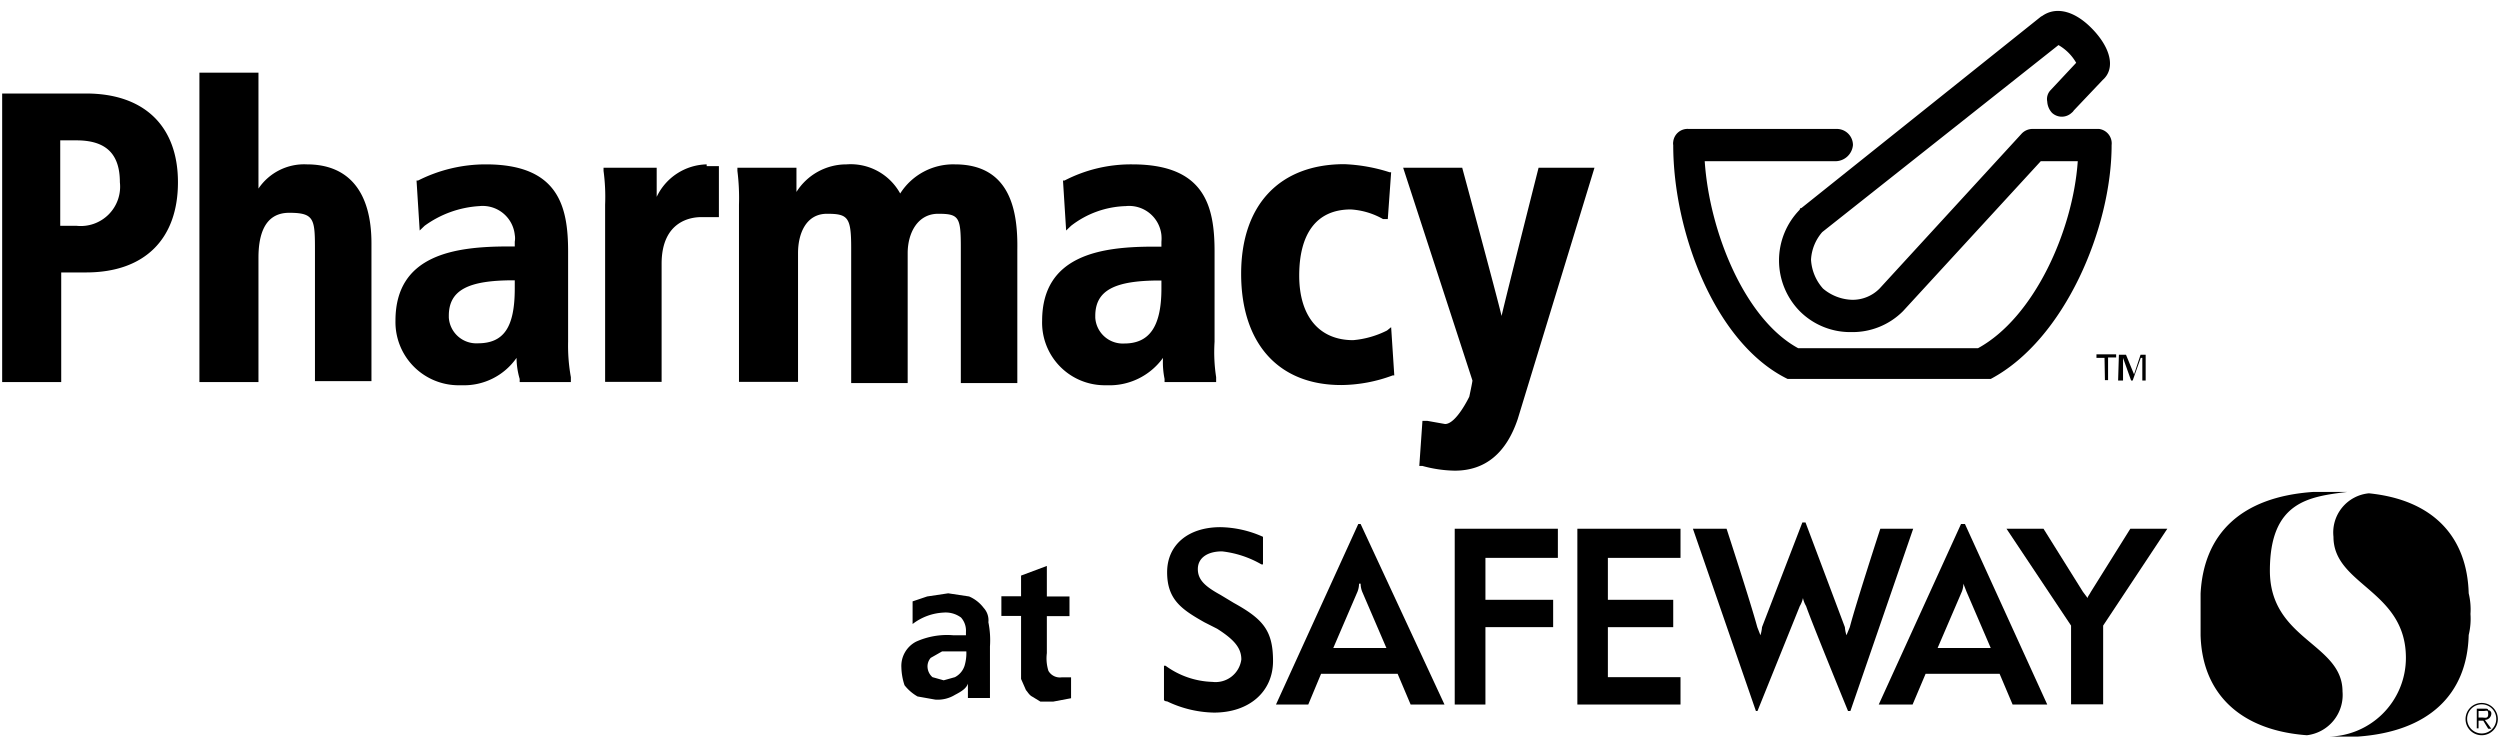
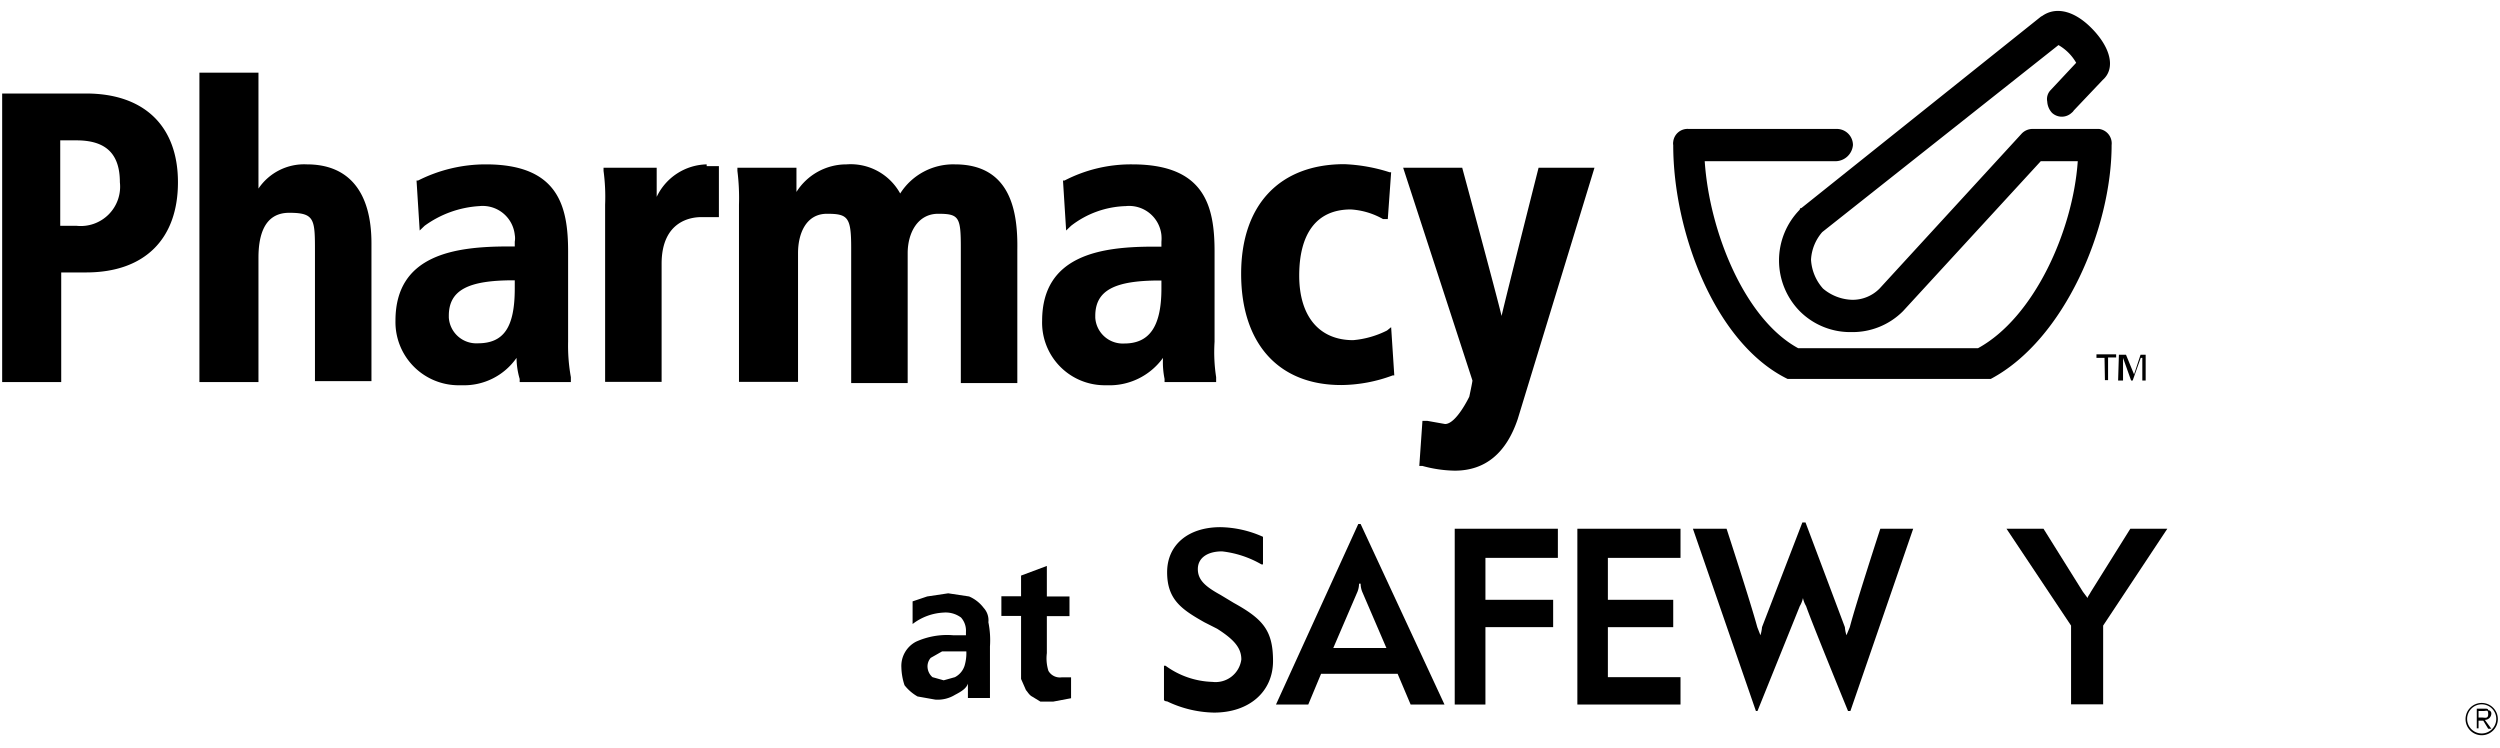
<svg xmlns="http://www.w3.org/2000/svg" id="Layer_1" data-name="Layer 1" width="127" height="38" viewBox="0 0 127 38">
  <title>safeway-pharmacy</title>
  <g id="Layer_1-2" data-name="Layer 1-2">
    <path d="M49.17,35.46v-.73c-.08.24-.33.4-.66.57a1.68,1.68,0,0,1-1,.24l-.9-.16a2.27,2.27,0,0,1-.66-.57,3.1,3.1,0,0,1-.16-.9,1.39,1.39,0,0,1,.74-1.31,3.81,3.81,0,0,1,1.88-.33h.66V32.1a1,1,0,0,0-.25-.73,1.32,1.32,0,0,0-.9-.25,2.8,2.8,0,0,0-1.56.58V30.55l.74-.25,1.07-.16,1.06.16a1.83,1.83,0,0,1,.74.58.93.93,0,0,1,.24.73,4.63,4.63,0,0,1,.08,1.23v2.62Zm-.08-2.37H47.86l-.58.33a.66.66,0,0,0-.16.49.73.73,0,0,0,.25.49l.57.16.57-.16a1,1,0,0,0,.49-.58A2.25,2.25,0,0,0,49.09,33.09Z" />
    <path d="M51.87,31.29h-1v-1h1V29.24l1.31-.49V30.3h1.15v1H53.18v1.88a2.11,2.11,0,0,0,.08.9.67.67,0,0,0,.66.33h.49v1.06l-.9.17h-.66l-.41-.25c-.16-.08-.24-.25-.32-.33l-.25-.57Z" />
    <path d="M103.63.9a.07.07,0,0,0,.08-.08l-12.2,9.75a.07.07,0,0,0-.08.08,3.68,3.68,0,0,0,0,5.16,3.62,3.62,0,0,0,2.62,1.06h0a3.62,3.62,0,0,0,2.62-1.06l7-7.62h1.88c-.24,3.52-2.21,7.94-5.07,9.5H91.35c-2.71-1.47-4.51-5.9-4.75-9.5h6.63a.9.9,0,0,0,.9-.82.82.82,0,0,0-.82-.82H85.78A.73.73,0,0,0,85,7.2a.49.49,0,0,0,0,.17c0,4.42,2.13,10.08,5.81,11.88h10.32c3.77-2,6.14-7.7,6.14-11.88a.74.74,0,0,0-.64-.82h-3.37a.76.76,0,0,0-.57.25l-7.21,7.86a1.92,1.92,0,0,1-1.39.57,2.39,2.39,0,0,1-1.48-.57A2.4,2.4,0,0,1,92,13.19a2.33,2.33,0,0,1,.57-1.4l12-9.5a2.43,2.43,0,0,1,.9.9l-1.31,1.4a.65.65,0,0,0-.16.57.92.92,0,0,0,.24.57.73.73,0,0,0,1,0,.43.43,0,0,0,.11-.12l1.47-1.55c.66-.58.41-1.64-.57-2.63S104.29.33,103.63.9Z" />
    <path d="M4.37,4.75H.11V19.41h3V13.84H4.37c3,0,4.67-1.72,4.67-4.58S7.32,4.75,4.37,4.75Zm-.49,6.72H3.06V7.13h.82c1.47,0,2.21.65,2.21,2.13A2,2,0,0,1,3.88,11.47ZM15.59,8.35a2.8,2.8,0,0,0-2.46,1.23V3.69h-3V19.41h3V13.1c0-1.06.25-2.29,1.56-2.29s1.31.33,1.31,2v6.55h2.87v-7C18.87,9.75,17.72,8.35,15.59,8.35Zm13.27,9V12.78c0-2.3-.49-4.43-4.18-4.43a7.61,7.61,0,0,0-3.44.82h-.08l.16,2.54.25-.24a5.26,5.26,0,0,1,2.78-1,1.64,1.64,0,0,1,1.8,1.46,1,1,0,0,1,0,.35v.24h-.32c-2.71,0-5.74.41-5.74,3.77a3.21,3.21,0,0,0,3.11,3.28h.25a3.25,3.25,0,0,0,2.79-1.39,3.91,3.91,0,0,0,.16,1.07v.16H29v-.25A9,9,0,0,1,28.86,17.36Zm-2.71-2.7c0,2-.57,2.79-1.88,2.79a1.4,1.4,0,0,1-1.47-1.31v-.09c0-1.31,1-1.8,3.27-1.8h.08ZM35.9,8.35A2.88,2.88,0,0,0,33.36,10V8.52h-2.7v.16a9.91,9.91,0,0,1,.08,1.72v9h2.87v-6c0-2.21,1.55-2.37,2-2.37h.91V8.44H35.9Zm12.61,0a3.19,3.19,0,0,0-2.78,1.48A2.87,2.87,0,0,0,43,8.35a3,3,0,0,0-2.54,1.4V8.52h-3v.16a11,11,0,0,1,.08,1.72v9h3V12.86c0-1,.41-2,1.47-2s1.23.17,1.23,1.72v6.88h2.87V12.86c0-1,.49-2,1.55-2s1.15.17,1.15,1.72v6.88h2.87V12.69C51.71,10.81,51.38,8.35,48.51,8.35Zm13.19,9V12.78c0-2.3-.49-4.43-4.18-4.43a7.33,7.33,0,0,0-3.44.82H54l.16,2.54.25-.24a4.75,4.75,0,0,1,2.78-1A1.65,1.65,0,0,1,59,11.94a2,2,0,0,1,0,.35v.24h-.41c-2.62,0-5.65.41-5.65,3.77a3.18,3.18,0,0,0,3.11,3.27h.16a3.35,3.35,0,0,0,2.87-1.39,4.26,4.26,0,0,0,.08,1.07v.16h2.62v-.25A8.33,8.33,0,0,1,61.7,17.36ZM59,14.66c0,2-.66,2.79-1.89,2.79a1.4,1.4,0,0,1-1.47-1.31v-.09c0-1.31,1-1.8,3.27-1.8H59Zm11.46,2.13a4.72,4.72,0,0,1-1.72.49C67,17.28,66,16.05,66,14s.82-3.36,2.62-3.36a3.77,3.77,0,0,1,1.64.49h.24l.17-2.38h-.08a8.62,8.62,0,0,0-2.3-.41c-3.27,0-5.24,2.05-5.24,5.57s1.88,5.65,5.08,5.65a7.6,7.6,0,0,0,2.62-.49h.08l-.16-2.45Zm7.7-8.27S76.52,15,76.28,16.05c-.25-1.06-2-7.53-2-7.53h-3L74.8,19.33c0,.08-.16.82-.16.82s-.66,1.39-1.23,1.39l-.9-.16h-.25l-.16,2.29h.16a6.57,6.57,0,0,0,1.64.24c1.56,0,2.62-.9,3.2-2.62L81,8.52Z" />
    <path d="M106.91,18.18h-.41V18h1v.16h-.41v1.15h-.16Zm.73-.16H108l.41,1,.33-1H109v1.31h-.17V18.18h-.08l-.41,1.15h-.08l-.41-1.15h0v1.15h-.25Z" />
    <path d="M62.68,30.63,62,30.22c-.74-.41-1.15-.74-1.15-1.31s.49-.9,1.23-.9a5.15,5.15,0,0,1,2,.66h.08v-1.4h0A5.47,5.47,0,0,0,62,26.78c-1.64,0-2.71.9-2.71,2.29s.74,1.89,1.89,2.54l.65.33c.9.57,1.23,1,1.23,1.56a1.32,1.32,0,0,1-1.47,1.14,4.24,4.24,0,0,1-2.38-.82h-.08v1.72c0,.09.16.09.16.09a5.74,5.74,0,0,0,2.38.57c1.8,0,3-1.07,3-2.62S64.16,31.45,62.68,30.63Z" />
    <path d="M73.9,26.86v8.93h1.56V31.86H78.9V30.47H75.46V28.34h3.68V26.86Z" />
    <path d="M81.68,31.86H85V30.47H81.68V28.34h3.69V26.86H80.13v8.93h5.24V34.4H81.68Z" />
    <path d="M110.1,26.86h-1.88l-2,3.2c-.08.16-.17.24-.17.32h0l-.24-.32-2-3.2h-1.88l3.28,4.92v4h1.63v-4Z" />
-     <path d="M99.78,26.62h-.16l-4.18,9.17h1.72l.66-1.56h3.76l.66,1.56H104l-4.18-9.17m-1.39,6.3,1.23-2.86a1.15,1.15,0,0,0,.08-.41h0l.16.41,1.23,2.86Z" />
    <path d="M91.43,30.79a1.35,1.35,0,0,0,.16-.41h0a1.35,1.35,0,0,0,.16.41c.25.74,2.13,5.33,2.13,5.33H94l3.19-9.26H95.52s-1.23,3.77-1.55,5l-.17.41h0a1.86,1.86,0,0,1-.08-.41l-2-5.32h-.16l-2.05,5.32a1.86,1.86,0,0,1-.08.41h0l-.16-.41c-.33-1.23-1.56-5-1.56-5H86l3.2,9.26h.08Z" />
    <path d="M69.07,26.62H69l-4.18,9.17h1.64l.65-1.56H71l.66,1.56h1.72l-4.26-9.17m-1.39,6.3,1.23-2.86a1.15,1.15,0,0,0,.08-.41h.08a1.15,1.15,0,0,0,.08.41l1.23,2.86Z" />
-     <path d="M119,35.13c0-2.45-3.69-2.62-3.69-6.14s2-3.76,3.93-4h-1.72c-3.68.25-5.57,2.13-5.73,5.16V31.2h0v1.07c.08,2.95,2,4.83,5.4,5.08A2.06,2.06,0,0,0,119,35.13Z" />
-     <path d="M125.41,30.14c-.08-2.87-1.8-4.75-5.07-5.08a2,2,0,0,0-1.8,2.21c0,2.46,3.68,2.71,3.68,6.15a4,4,0,0,1-4.09,4h1.63c3.61-.25,5.57-2.13,5.65-5.16a3.5,3.5,0,0,0,.09-1.07h0A3.46,3.46,0,0,0,125.41,30.14Z" />
    <path d="M125.25,36.53a.82.82,0,1,1,.82.82.82.82,0,0,1-.82-.82m1.56,0a.74.74,0,1,0-.74.73h0a.74.74,0,0,0,.74-.73m-.25.49h-.16l-.25-.41h-.24V37h-.09V36h.41c.09,0,.17,0,.17.08a.16.16,0,0,1,.16.16.33.33,0,0,1-.33.33Zm-.49-.57c.16,0,.33.08.33-.17s-.08-.16-.25-.16h-.24v.33Z" />
  </g>
</svg>